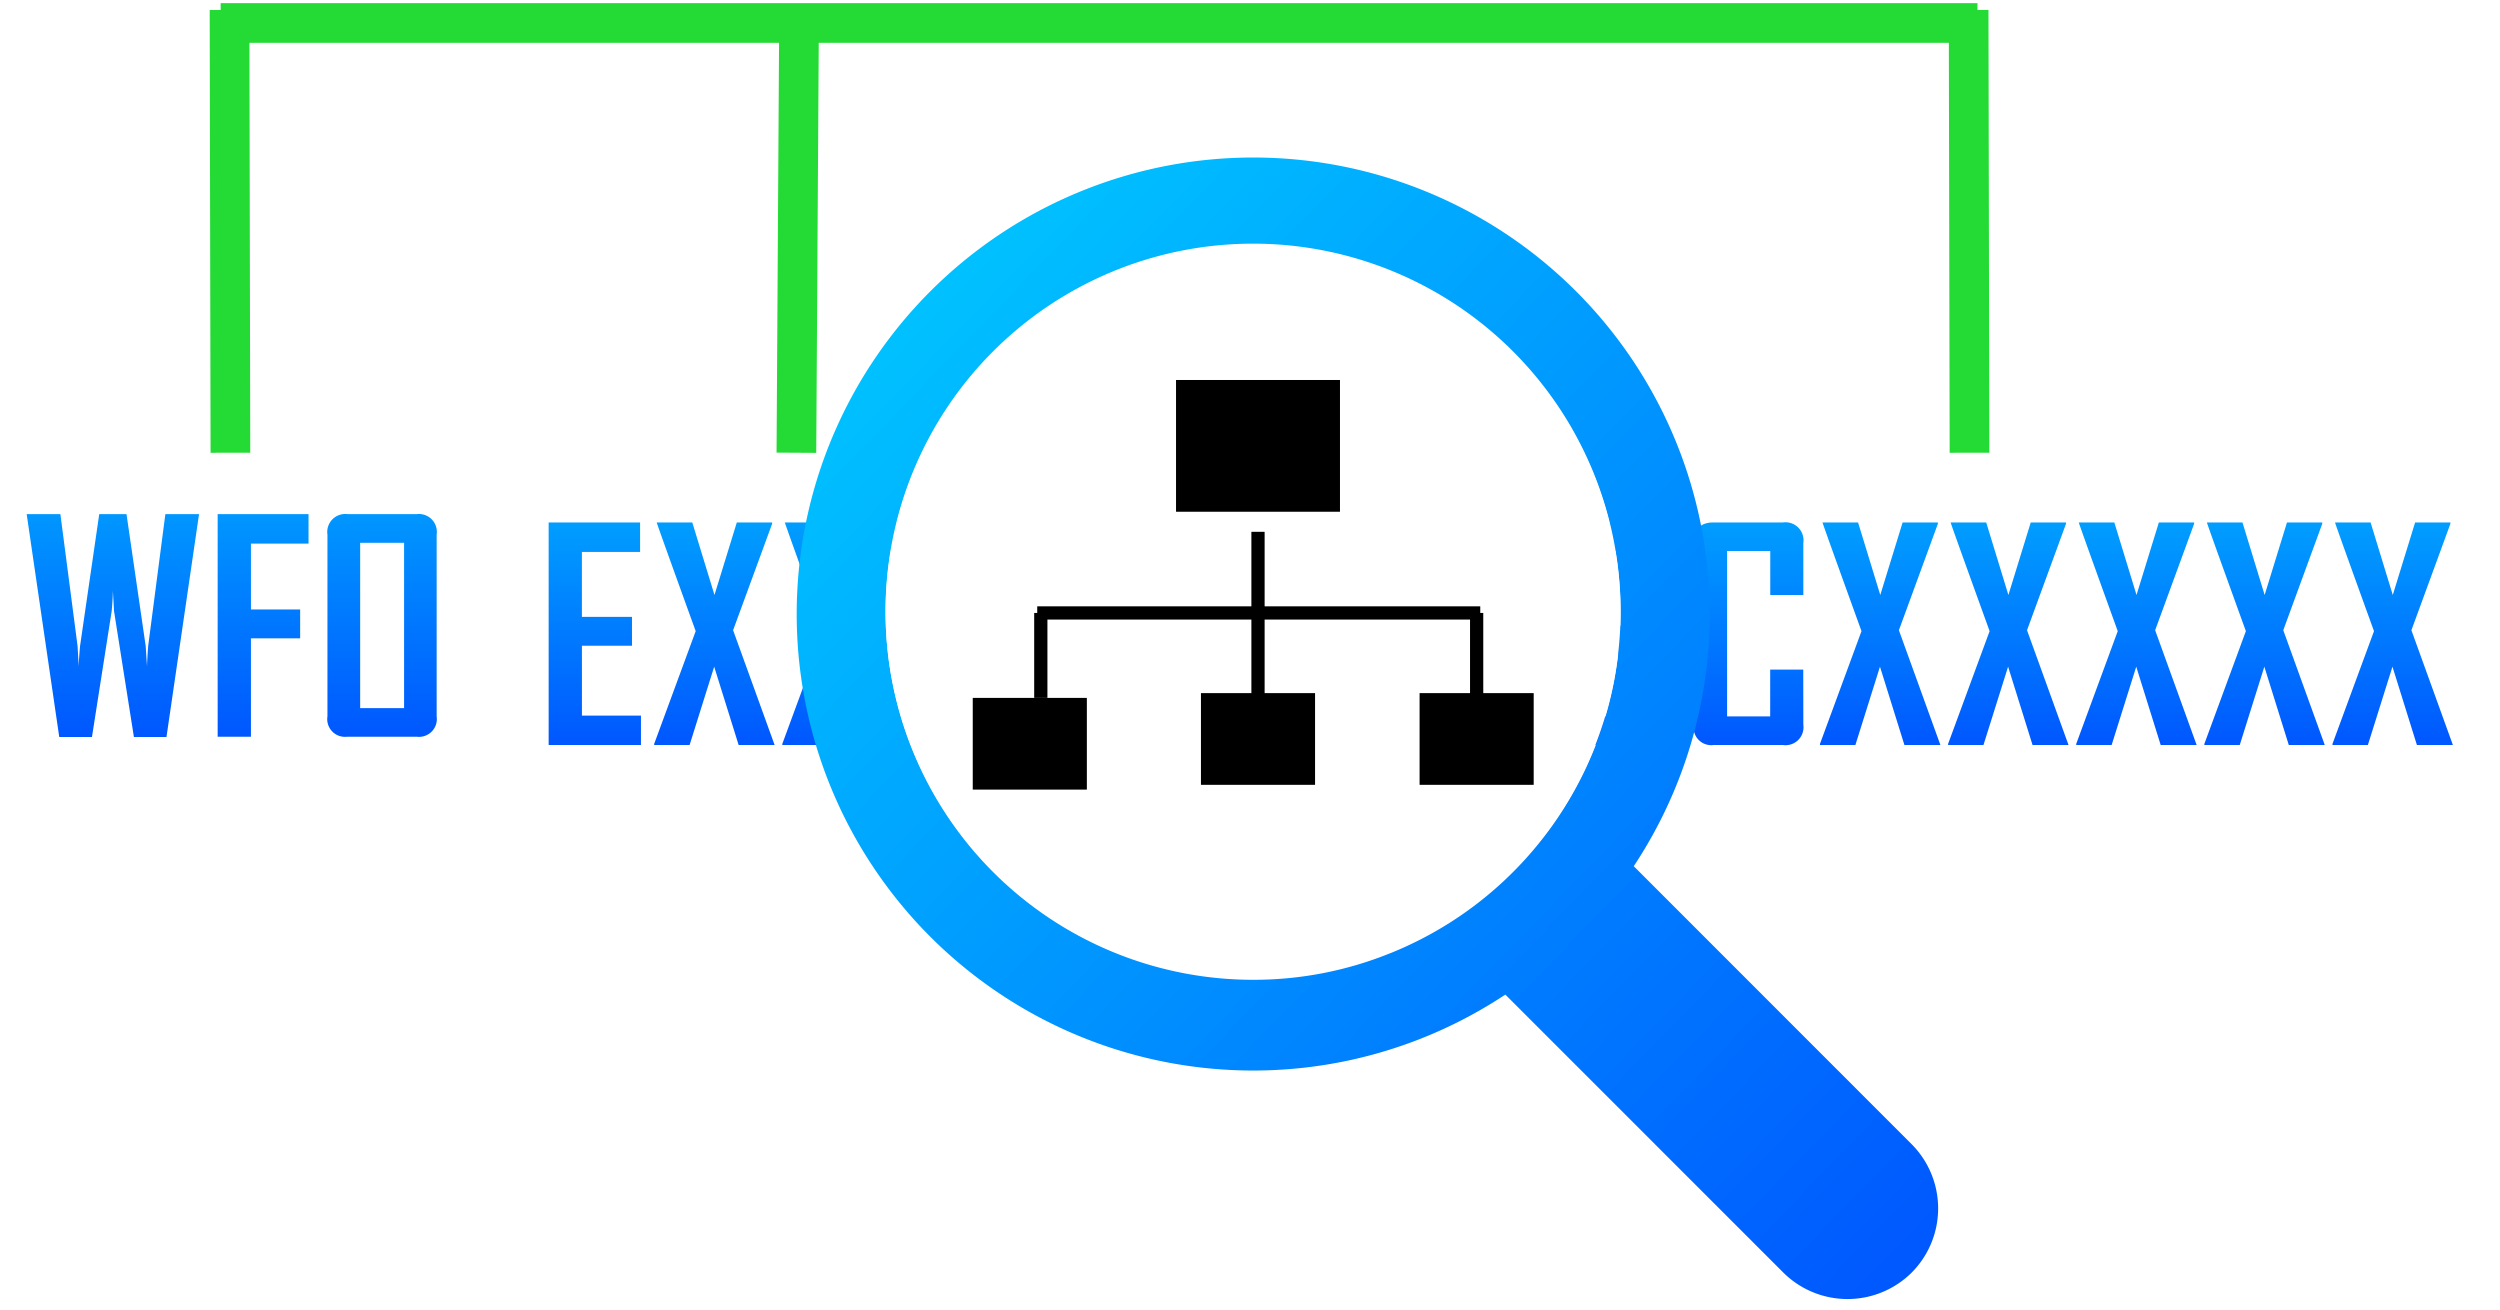
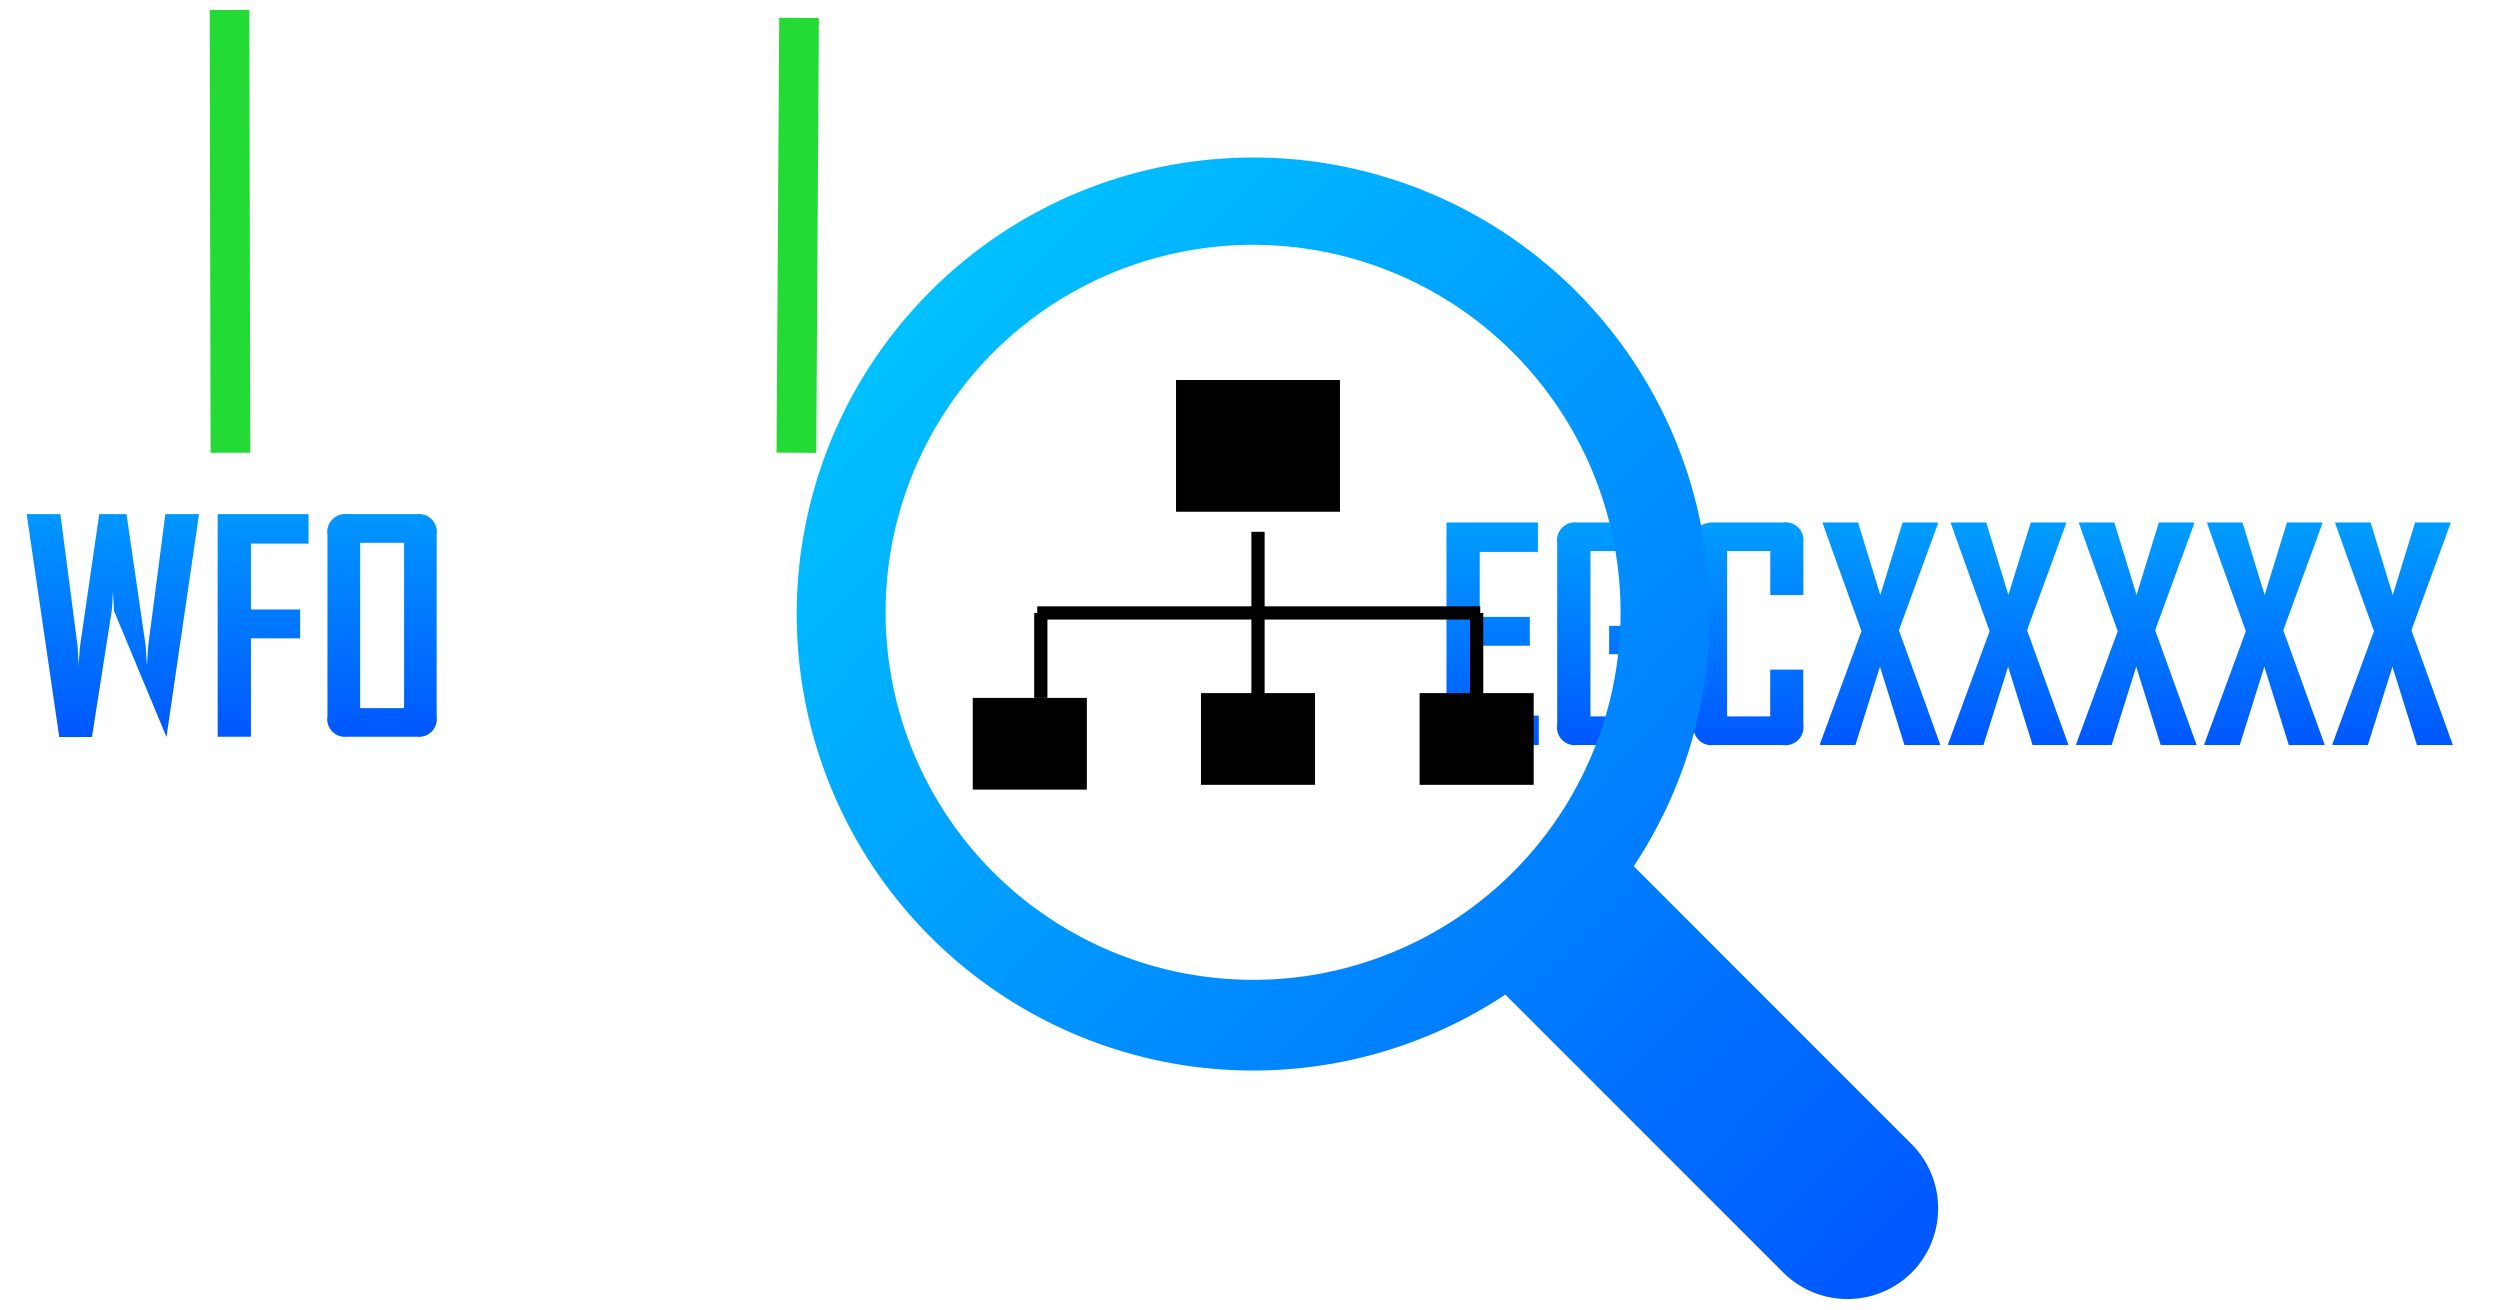
<svg xmlns="http://www.w3.org/2000/svg" xmlns:xlink="http://www.w3.org/1999/xlink" width="189" height="99" viewBox="0 0 189 99">
  <defs>
    <clipPath id="clip-path">
      <rect id="Rectangle_14287" data-name="Rectangle 14287" width="189.78" height="125.813" fill="none" />
    </clipPath>
    <filter id="Rectangle_14283" x="-14.855" y="21.06" width="65.352" height="53" filterUnits="userSpaceOnUse">
      <feOffset input="SourceAlpha" />
      <feGaussianBlur stdDeviation="5" result="blur" />
      <feFlood flood-opacity="0.161" />
      <feComposite operator="in" in2="blur" />
      <feComposite in="SourceGraphic" />
    </filter>
    <filter id="Rectangle_14284" x="24.444" y="21.205" width="94.169" height="53" filterUnits="userSpaceOnUse">
      <feOffset input="SourceAlpha" />
      <feGaussianBlur stdDeviation="5" result="blur-2" />
      <feFlood flood-opacity="0.161" />
      <feComposite operator="in" in2="blur-2" />
      <feComposite in="SourceGraphic" />
    </filter>
    <filter id="Rectangle_14285" x="92.389" y="21.205" width="109.391" height="53" filterUnits="userSpaceOnUse">
      <feOffset input="SourceAlpha" />
      <feGaussianBlur stdDeviation="5" result="blur-3" />
      <feFlood flood-opacity="0.161" />
      <feComposite operator="in" in2="blur-3" />
      <feComposite in="SourceGraphic" />
    </filter>
    <linearGradient id="linear-gradient" x1="0.5" x2="0.5" y2="1" gradientUnits="objectBoundingBox">
      <stop offset="0" stop-color="#00c2ff" />
      <stop offset="1" stop-color="#0057ff" />
    </linearGradient>
    <linearGradient id="linear-gradient-4" x1="0.102" y1="0.123" x2="0.979" y2="0.973" xlink:href="#linear-gradient" />
    <filter id="Path_53735" x="45.228" y="-3.096" width="116.296" height="116.302" filterUnits="userSpaceOnUse">
      <feOffset input="SourceAlpha" />
      <feGaussianBlur stdDeviation="5" result="blur-4" />
      <feFlood flood-opacity="0.161" />
      <feComposite operator="in" in2="blur-4" />
      <feComposite in="SourceGraphic" />
    </filter>
    <clipPath id="clip-path-2">
      <rect id="Rectangle_14323" data-name="Rectangle 14323" width="55.572" height="55.573" fill="none" />
    </clipPath>
    <clipPath id="clip-Artboard_1">
      <rect width="189" height="99" />
    </clipPath>
  </defs>
  <g id="Artboard_1" data-name="Artboard – 1" clip-path="url(#clip-Artboard_1)">
    <g id="Group_78131" data-name="Group 78131" transform="translate(-890.48 -2129.132)">
      <g id="Group_27798" data-name="Group 27798" transform="translate(887.48 2083.141)">
        <g id="Group_27444" data-name="Group 27444" transform="translate(0 0)">
-           <path id="Path_53668" data-name="Path 53668" d="M0,0H132.815" transform="translate(19.682 47.728)" fill="none" stroke="#23db34" stroke-width="3" />
          <rect id="Rectangle_14282" data-name="Rectangle 14282" width="189.78" height="125.813" transform="translate(1.887 13.21)" fill="none" />
          <g id="Group_27266" data-name="Group 27266" transform="translate(1.887 13.21)" clip-path="url(#clip-path)">
            <g transform="matrix(1, 0, 0, 1, 1.11, 32.78)" filter="url(#Rectangle_14283)">
              <rect id="Rectangle_14283-2" data-name="Rectangle 14283" width="35.352" height="23" transform="translate(0.15 36.06)" fill="#fff" />
            </g>
            <g transform="matrix(1, 0, 0, 1, 1.11, 32.78)" filter="url(#Rectangle_14284)">
              <rect id="Rectangle_14284-2" data-name="Rectangle 14284" width="64.169" height="23" transform="translate(39.44 36.2)" fill="#fff" />
            </g>
            <g transform="matrix(1, 0, 0, 1, 1.11, 32.78)" filter="url(#Rectangle_14285)">
-               <rect id="Rectangle_14285-2" data-name="Rectangle 14285" width="79.391" height="23" transform="translate(107.39 36.2)" fill="#fff" />
-             </g>
+               </g>
            <line id="Line_4049" data-name="Line 4049" x1="0.201" y2="32.874" transform="translate(61.32 34.134)" fill="none" stroke="#23db34" stroke-miterlimit="10" stroke-width="3" />
          </g>
-           <path id="Path_53741" data-name="Path 53741" d="M13.662-26.746,11.2-9.9H8.738L7.233-19.435q-.022-.516-.086-1.537,0,.516-.086,1.537L5.567-9.9H3.094L.632-26.746H3.18l1.3,9.977q.032.516.086,1.537.011-.516.1-1.537l1.451-9.977H8.179l1.451,9.977q.032.516.1,1.537.011-.516.086-1.537l1.3-9.977ZM21.94-24.52H17.586v4.978h3.72v2.182h-3.72v7.439H15.07V-26.746h6.87Zm9.686,13.062a1.349,1.349,0,0,1-1.516,1.537H24.864a1.34,1.34,0,0,1-1.494-1.537V-25.2A1.359,1.359,0,0,1,24.9-26.746h5.214A1.354,1.354,0,0,1,31.626-25.2Zm-2.462-.624v-12.5H25.843v12.5Z" transform="translate(4.385 111.607)" fill="url(#linear-gradient)" />
+           <path id="Path_53741" data-name="Path 53741" d="M13.662-26.746,11.2-9.9L7.233-19.435q-.022-.516-.086-1.537,0,.516-.086,1.537L5.567-9.9H3.094L.632-26.746H3.18l1.3,9.977q.032.516.086,1.537.011-.516.1-1.537l1.451-9.977H8.179l1.451,9.977q.032.516.1,1.537.011-.516.086-1.537l1.3-9.977ZM21.94-24.52H17.586v4.978h3.72v2.182h-3.72v7.439H15.07V-26.746h6.87Zm9.686,13.062a1.349,1.349,0,0,1-1.516,1.537H24.864a1.34,1.34,0,0,1-1.494-1.537V-25.2A1.359,1.359,0,0,1,24.9-26.746h5.214A1.354,1.354,0,0,1,31.626-25.2Zm-2.462-.624v-12.5H25.843v12.5Z" transform="translate(4.385 111.607)" fill="url(#linear-gradient)" />
          <rect id="Rectangle_14288" data-name="Rectangle 14288" width="194.813" height="139.024" transform="translate(0 0)" fill="none" />
        </g>
        <line id="Line_4070" data-name="Line 4070" x2="0.066" y2="33.473" transform="translate(20.353 46.745)" fill="none" stroke="#23db34" stroke-miterlimit="10" stroke-width="3" />
-         <line id="Line_4071" data-name="Line 4071" x2="0.066" y2="33.473" transform="translate(151.828 46.745)" fill="none" stroke="#23db34" stroke-miterlimit="10" stroke-width="3" />
        <path id="Path_53736" data-name="Path 53736" d="M8.584-9.921H1.606V-26.746H8.519v2.225h-4.4v4.913H7.906v2.182H4.122v5.279H8.584Zm9.711-1.537a1.359,1.359,0,0,1-1.537,1.537H11.468a1.34,1.34,0,0,1-1.494-1.537V-25.2A1.359,1.359,0,0,1,11.5-26.746h5.257A1.364,1.364,0,0,1,18.294-25.2v3.591H15.768v-2.978H12.489v12.5h3.279V-16.79H13.9V-18.93h4.4Zm10.288,0a1.359,1.359,0,0,1-1.537,1.537H21.8A1.34,1.34,0,0,1,20.3-11.458V-25.2q0-1.548,1.494-1.548h5.246A1.364,1.364,0,0,1,28.583-25.2v3.935h-2.5v-3.322H22.82v12.5h3.257v-3.537h2.5ZM38.946-9.921h-2.72l-1.849-5.924-1.86,5.924H29.841v-.086l3.139-8.525q-2.956-8.171-2.946-8.214h2.688L34.4-21.263l1.688-5.483h2.666v.1L35.807-18.6Zm9.686,0h-2.72l-1.849-5.924L42.2-9.921H39.527v-.086l3.139-8.525Q39.71-26.7,39.721-26.746h2.688l1.677,5.483,1.688-5.483h2.666v.1L45.494-18.6Zm9.686,0H55.6L53.75-15.844,51.89-9.921H49.213v-.086l3.139-8.525Q49.4-26.7,49.407-26.746h2.688l1.677,5.483,1.688-5.483h2.666v.1L55.18-18.6Zm9.686,0h-2.72l-1.849-5.924-1.86,5.924H58.9v-.086l3.139-8.525q-2.956-8.171-2.946-8.214h2.688l1.677,5.483,1.688-5.483h2.666v.1L64.866-18.6Zm9.686,0h-2.72l-1.849-5.924-1.86,5.924H68.586v-.086l3.139-8.525Q68.769-26.7,68.78-26.746h2.688l1.677,5.483,1.688-5.483H77.5v.1L74.553-18.6Z" transform="translate(110.749 112.236)" fill="url(#linear-gradient)" />
-         <path id="Path_53737" data-name="Path 53737" d="M8.584-9.921H1.606V-26.746H8.519v2.225h-4.4v4.913H7.906v2.182H4.122v5.279H8.584Zm10.106,0h-2.72L14.12-15.844,12.26-9.921H9.583v-.086l3.139-8.525Q9.766-26.7,9.777-26.746h2.688l1.677,5.483,1.688-5.483H18.5v.1L15.55-18.6Zm9.686,0h-2.72l-1.849-5.924-1.86,5.924H19.27v-.086l3.139-8.525q-2.956-8.171-2.946-8.214h2.688l1.677,5.483,1.688-5.483h2.666v.1L25.236-18.6ZM42.093-26.746,39.632-9.9H37.17l-1.505-9.536q-.022-.516-.086-1.537,0,.516-.086,1.537L34-9.9H31.526L29.064-26.746h2.548l1.3,9.977q.032.516.086,1.537.011-.516.1-1.537l1.451-9.977h2.064l1.451,9.977q.032.516.1,1.537.011-.516.086-1.537l1.3-9.977Zm9.536,9.16a1.373,1.373,0,0,1-1.537,1.57H46.017v6.1H43.5V-26.746h6.59A1.364,1.364,0,0,1,51.629-25.2Zm-2.537-.591v-6.407H46.017v6.407Zm12.6,6.719a1.359,1.359,0,0,1-1.537,1.537H54.908a1.34,1.34,0,0,1-1.494-1.537V-25.2q0-1.548,1.494-1.548h5.246A1.364,1.364,0,0,1,61.692-25.2v3.935h-2.5v-3.322H55.93v12.5h3.257v-3.537h2.5Z" transform="translate(42.872 112.236)" fill="url(#linear-gradient)" />
        <g transform="matrix(1, 0, 0, 1, 3, 45.99)" filter="url(#Path_53735)">
          <path id="Path_53735-2" data-name="Path 53735" d="M175.361,169.66a6.884,6.884,0,0,1-9.7,0l-21.017-21.018a34.512,34.512,0,1,1,9.707-9.706l21.01,21.017a6.884,6.884,0,0,1,0,9.707M135.983,145.5a27.782,27.782,0,1,0-10.406,2.024,27.5,27.5,0,0,0,10.4-2.024Z" transform="translate(-30.84 -73.45)" fill="url(#linear-gradient-4)" />
        </g>
        <g id="Group_27445" data-name="Group 27445" transform="translate(69.944 64.411)">
          <g id="Group_27309" data-name="Group 27309" transform="translate(0 0)">
            <g id="Group_27308" data-name="Group 27308" clip-path="url(#clip-path-2)">
-               <path id="Path_53655" data-name="Path 53655" d="M129.529,95.836a27.787,27.787,0,1,1-27.786,27.787,27.786,27.786,0,0,1,27.786-27.787" transform="translate(-101.743 -95.836)" fill="#fff" />
-             </g>
+               </g>
          </g>
        </g>
      </g>
      <g id="Group_27799" data-name="Group 27799" transform="translate(964.02 2157.859)">
        <rect id="Rectangle_14316" data-name="Rectangle 14316" width="12.394" height="9.961" transform="translate(15.368)" />
        <rect id="Rectangle_14317" data-name="Rectangle 14317" width="8.626" height="6.933" transform="translate(17.252 23.673)" />
        <rect id="Rectangle_14318" data-name="Rectangle 14318" width="8.626" height="6.933" transform="translate(33.781 23.673)" />
        <rect id="Rectangle_14319" data-name="Rectangle 14319" width="8.626" height="6.933" transform="translate(0 24.034)" />
        <line id="Line_4056" data-name="Line 4056" y2="12.271" transform="translate(21.565 11.478)" fill="none" stroke="#000" stroke-miterlimit="10" stroke-width="1" />
        <line id="Line_4057" data-name="Line 4057" x2="33.493" transform="translate(4.875 17.612)" fill="none" stroke="#000" stroke-miterlimit="10" stroke-width="1" />
        <line id="Line_4058" data-name="Line 4058" y2="6.421" transform="translate(5.145 17.612)" fill="none" stroke="#000" stroke-miterlimit="10" stroke-width="1" />
        <line id="Line_4059" data-name="Line 4059" y2="6.421" transform="translate(38.095 17.612)" fill="none" stroke="#000" stroke-miterlimit="10" stroke-width="1" />
      </g>
    </g>
  </g>
</svg>